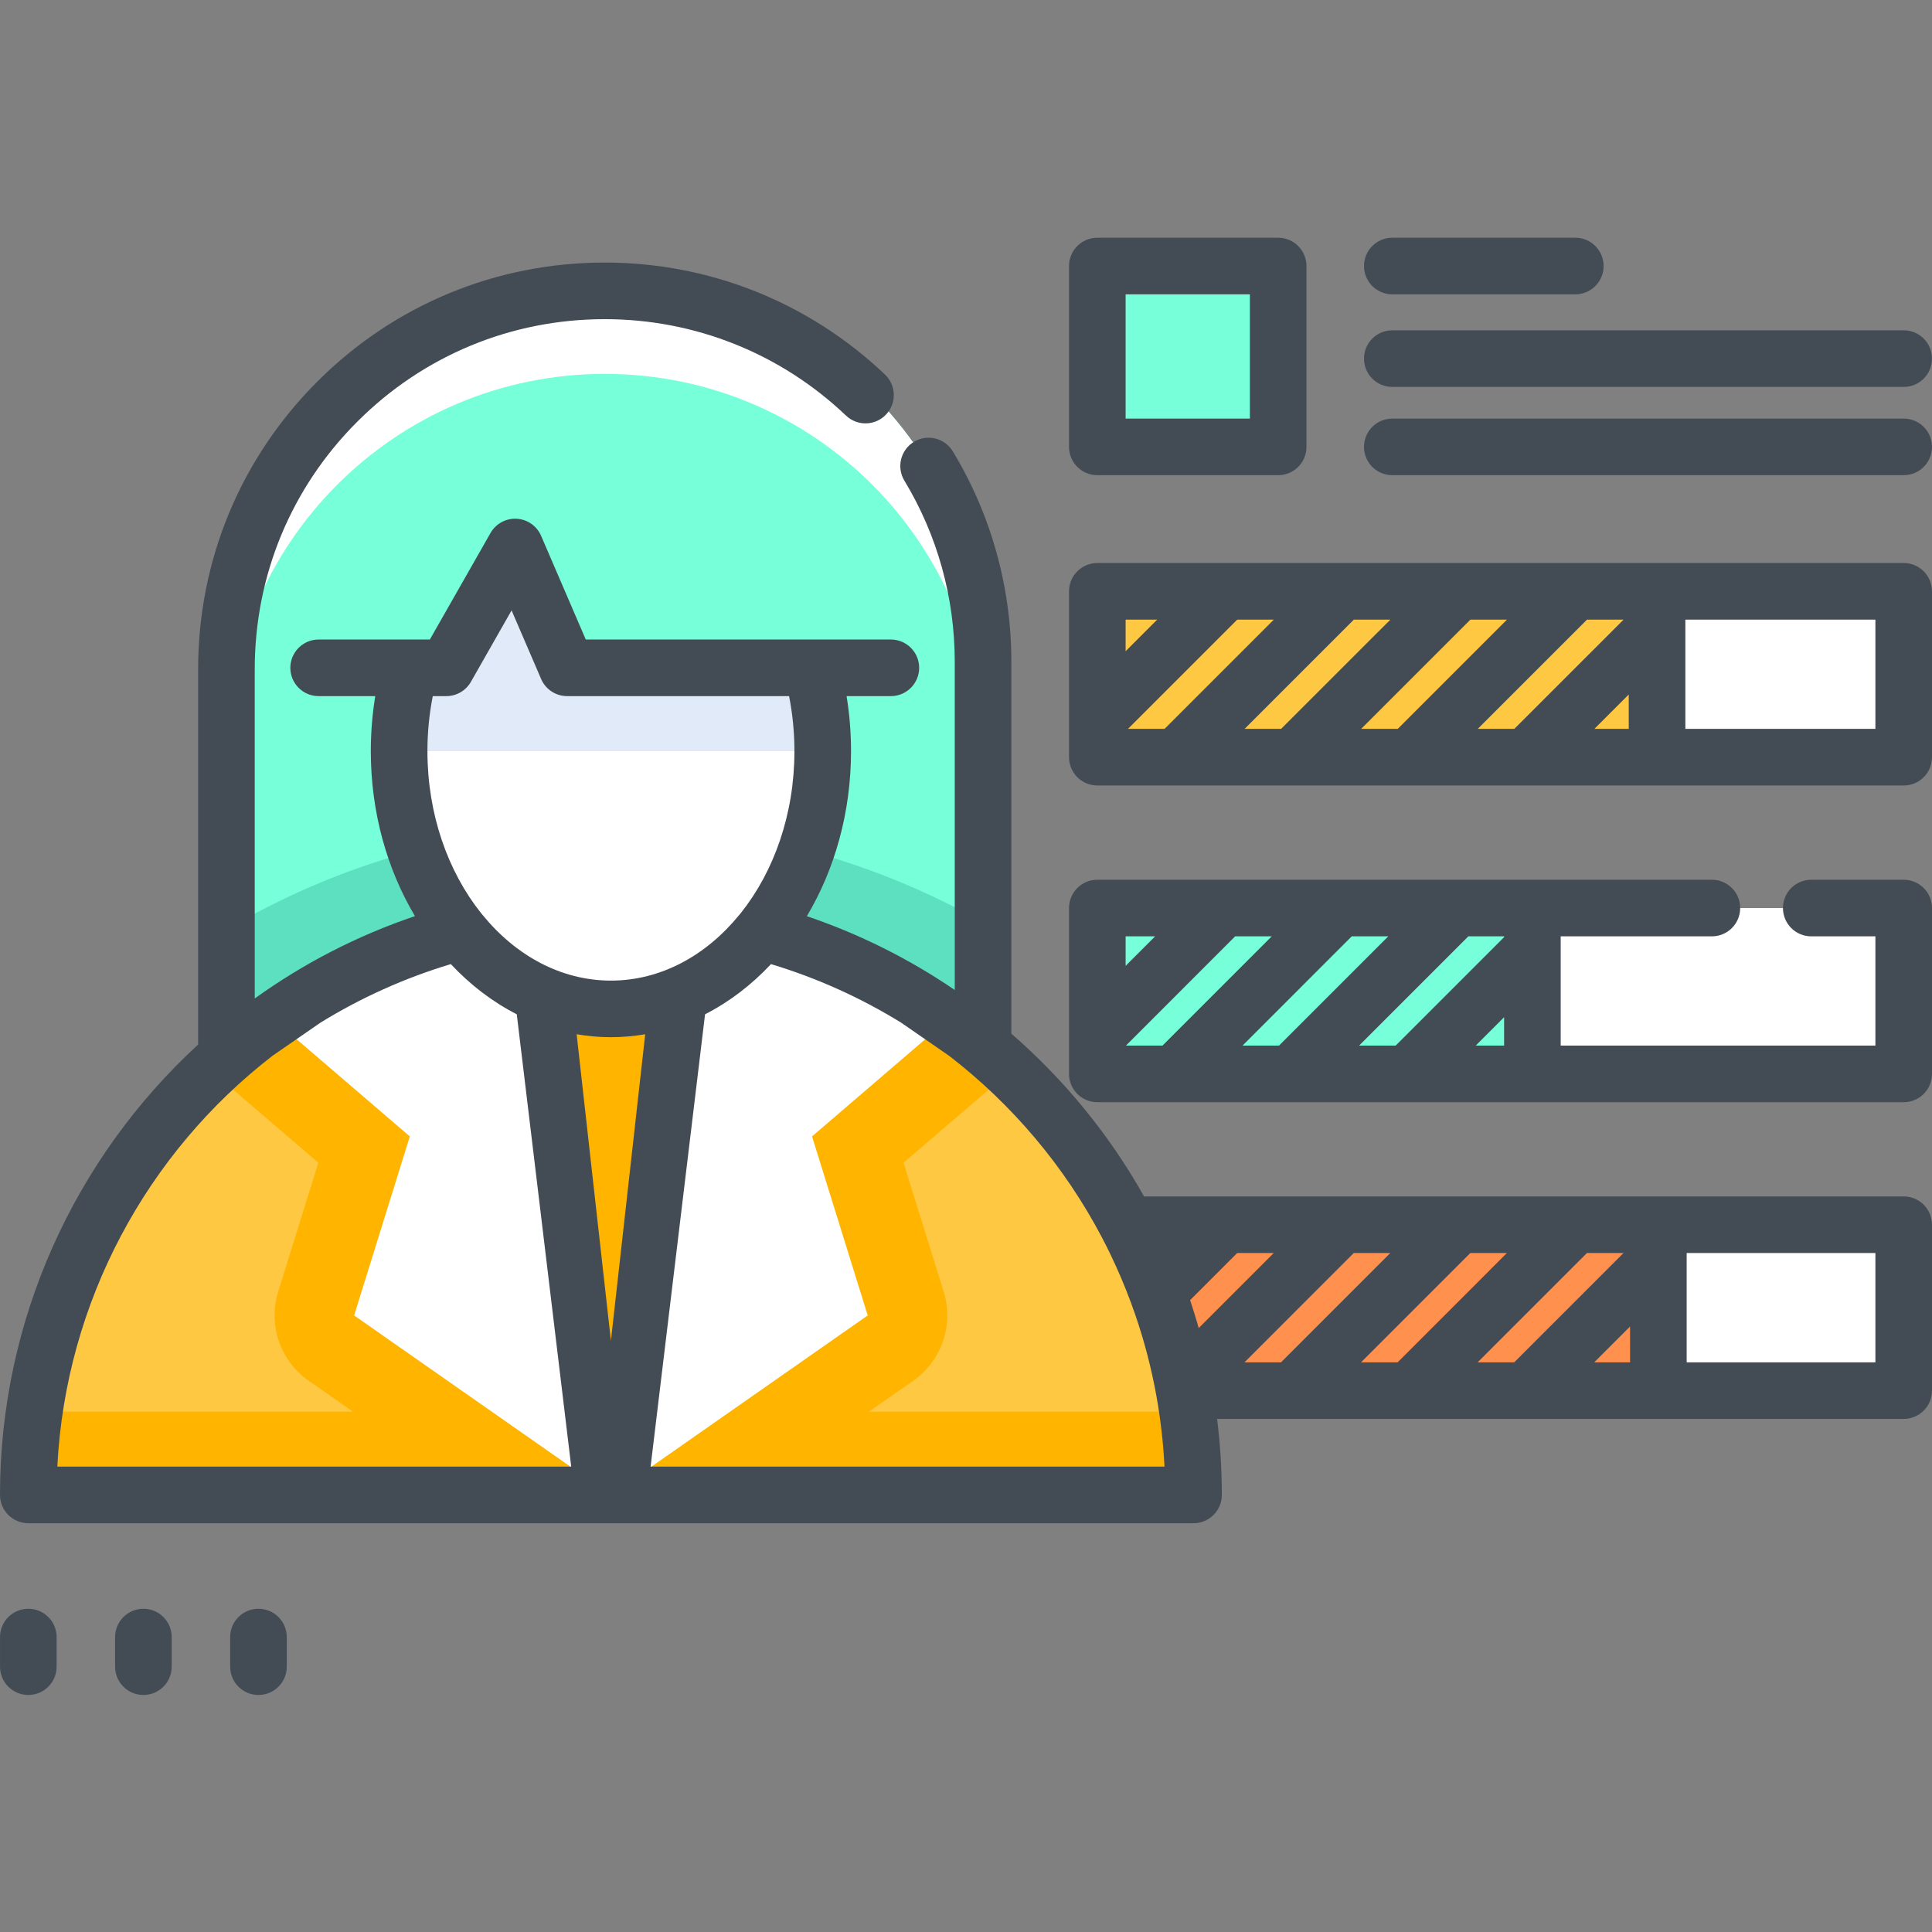
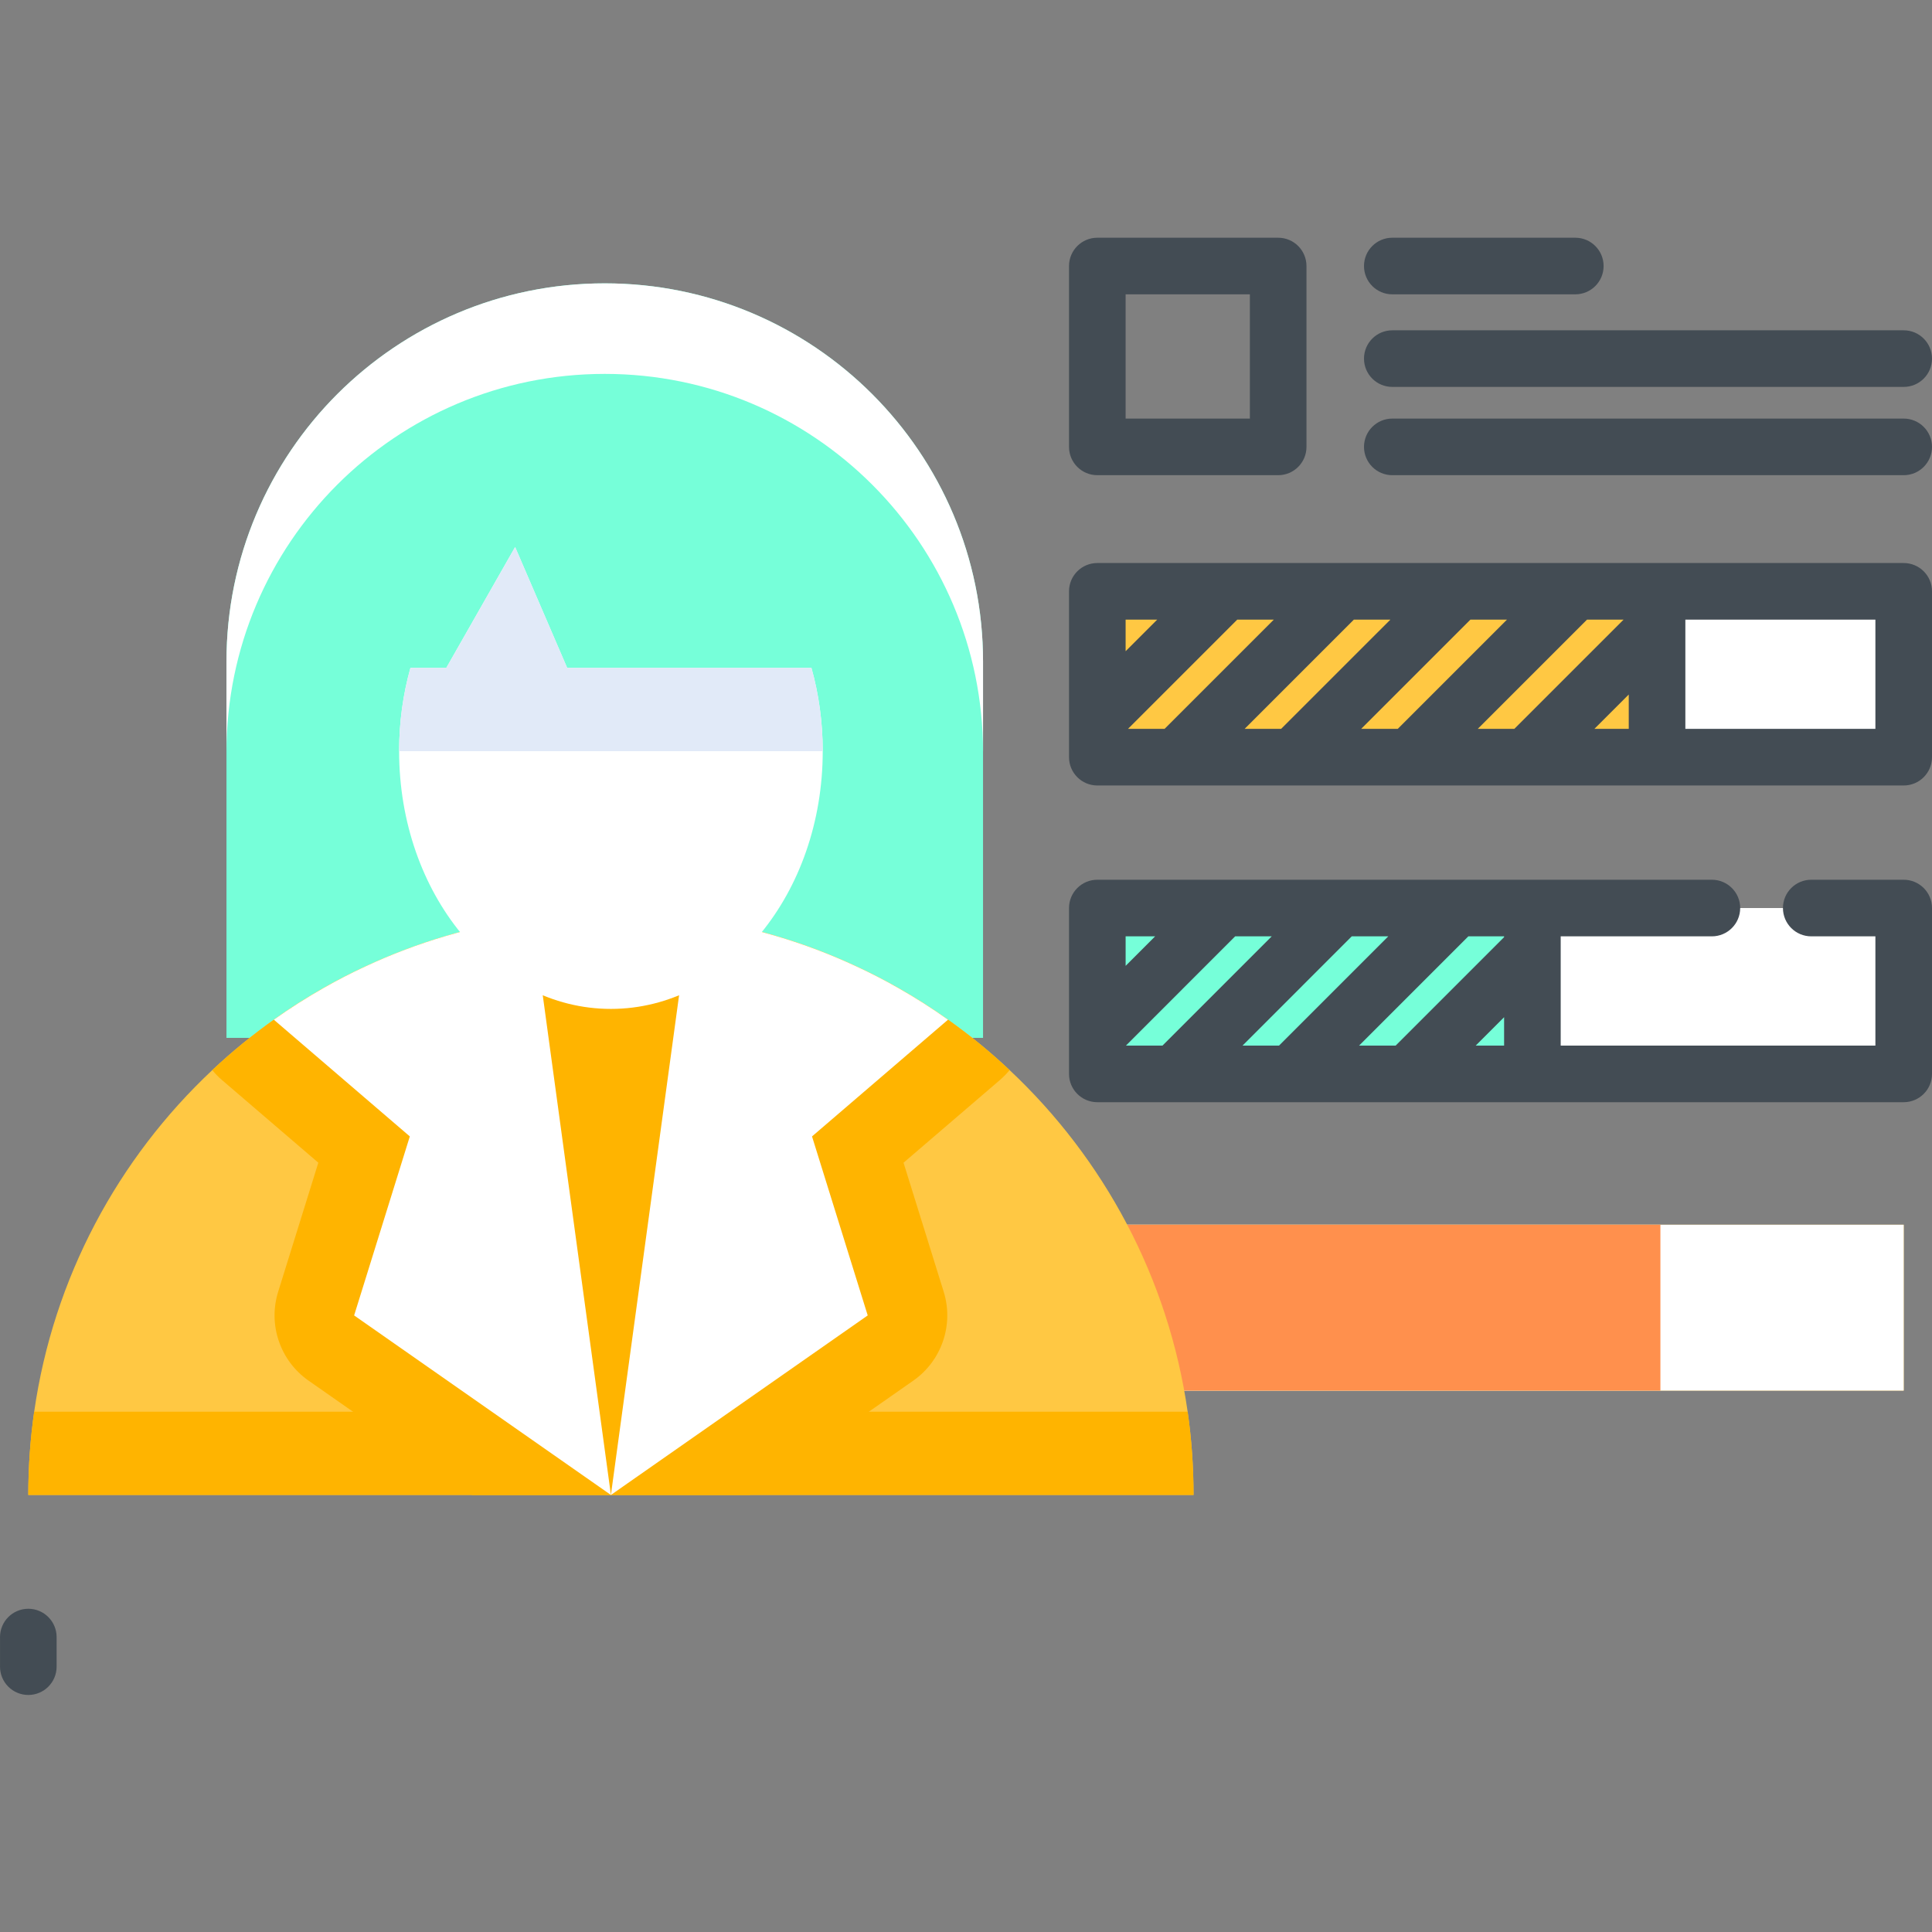
<svg xmlns="http://www.w3.org/2000/svg" height="512pt" viewBox="0 -63 512 512" width="512pt">
  <rect x="0" y="-63" width="512" height="512" fill="#808080" stroke="none" />
  <path d="m290.797 93.707h213.703v43.953h-213.703zm0 0" fill="#ffc843" />
  <path d="m290.797 93.707h213.703v43.953h-213.703zm0 0" fill="#fff" />
  <path d="m290.797 93.707h148.34v43.953h-148.34zm0 0" fill="#ffc843" />
  <path d="m290.797 177.641h213.703v43.953h-213.703zm0 0" fill="#ffc843" />
  <path d="m290.797 177.641h213.703v43.953h-213.703zm0 0" fill="#fff" />
  <path d="m290.797 177.641h115.305v43.953h-115.305zm0 0" fill="#76ffd9" />
  <path d="m290.797 261.57h213.703v43.957h-213.703zm0 0" fill="#ffc843" />
  <path d="m290.797 261.57h213.703v43.957h-213.703zm0 0" fill="#fff" />
  <path d="m290.797 261.57h149.227v43.957h-149.227zm0 0" fill="#ff904d" />
  <path d="m60.016 112.34v99.707h200.5v-99.707c0-55.363-44.887-100.25-100.25-100.25-27.684 0-52.742 11.223-70.891 29.359-18.137 18.148-29.359 43.207-29.359 70.891zm0 0" fill="#76ffd9" />
  <path d="m60.016 112.34v23.996c0-27.684 11.223-52.742 29.359-70.891 18.148-18.137 43.207-29.359 70.891-29.359 55.363 0 100.25 44.887 100.25 100.25v-23.996c0-55.363-44.887-100.25-100.25-100.25-27.684 0-52.742 11.223-70.891 29.359-18.137 18.148-29.359 43.207-29.359 70.891zm0 0" fill="#fff" />
-   <path d="m60.016 183.348v28.699h200.5v-30.594c-4.543-2.574-9.207-4.977-13.945-7.176-25.723-12-54.406-18.68-84.664-18.68-30.254 0-58.938 6.691-84.676 18.68-2.172 1.027-4.348 2.078-6.5 3.176-3.637 1.859-7.211 3.828-10.715 5.895zm0 0" fill="#5de0bf" />
  <path d="m316.301 333.18h-308.801c0-7.488.531-14.859 1.559-22.059 5.09-35.52 22.25-67.129 47.203-90.539 10.559-9.922 22.5-18.359 35.52-25.012 1.66-.84 3.32-1.648 5-2.43 19.797-9.23 41.848-14.371 65.129-14.371 7.09 0 14.039.473 20.871 1.402 15.609 2.098 30.48 6.539 44.238 12.969 3.719 1.719 7.371 3.609 10.941 5.629 4.57 2.59 9.008 5.422 13.277 8.453 5.75 4.078 11.203 8.539 16.312 13.359 24.949 23.41 42.109 55.02 47.188 90.539 1.031 7.199 1.562 14.57 1.562 22.059zm0 0" fill="#ffc843" />
  <path d="m316.301 333.18h-308.801c0-7.488.531-14.859 1.559-22.059h305.68c1.031 7.199 1.562 14.57 1.562 22.059zm0 0" fill="#ffb400" />
  <path d="m56.262 220.582c.758.949 1.625 1.836 2.574 2.648l25.523 21.895-10.648 34.215c-2.723 8.758.535 18.277 8.055 23.539l43.34 30.301h73.59l43.34-30.301c7.516-5.262 10.773-14.781 8.055-23.539l-10.648-34.211 25.523-21.898c.949-.812 1.812-1.699 2.586-2.645-5.113-4.82-10.566-9.281-16.312-13.359-4.27-3.035-8.707-5.863-13.285-8.457-3.562-2.023-7.211-3.91-10.93-5.629-13.758-6.43-28.637-10.871-44.25-12.969-6.82-.926-13.777-1.402-20.863-1.402-23.277 0-45.336 5.145-65.133 14.371-1.676.781-3.344 1.594-4.996 2.434-13.02 6.645-24.965 15.09-35.52 25.008zm0 0" fill="#ffb400" />
  <path d="m93.848 285.602 14.758-47.441-36.043-30.934c4.27-3.035 8.707-5.863 13.281-8.453 3.562-2.027 7.211-3.914 10.934-5.633 13.758-6.43 28.633-10.867 44.25-12.965l20.871 153.004zm0 0" fill="#fff" />
  <path d="m229.953 285.602-14.758-47.441 36.043-30.934c-4.27-3.035-8.707-5.863-13.281-8.453-3.562-2.027-7.211-3.914-10.934-5.633-13.758-6.43-28.633-10.867-44.25-12.965l-20.875 153.004zm0 0" fill="#fff" />
  <path d="m105.77 136.059c0 37.73 25.121 68.312 56.125 68.312 31.004 0 56.137-30.578 56.137-68.312 0-7.723-1.051-15.152-2.996-22.078h-64.738l-13.785-32.016-18.234 32.016h-9.508c-1.949 6.926-3 14.355-3 22.078zm0 0" fill="#fff" />
  <path d="m105.77 136.059h112.262c0-7.723-1.051-15.152-2.996-22.078h-64.738l-13.785-32.016-18.234 32.016h-9.508c-1.949 6.926-3 14.355-3 22.078zm0 0" fill="#e1eaf8" />
-   <path d="m290.797 7.5h47.934v47.93h-47.934zm0 0" fill="#76ffd9" />
  <g fill="#434c54">
    <path d="m504.5 86.207h-213.699c-4.145 0-7.5 3.355-7.5 7.5v33.973.012 9.969c0 4.141 3.355 7.5 7.5 7.5h213.699c4.145 0 7.5-3.359 7.5-7.5v-43.957c0-4.141-3.355-7.496-7.5-7.496zm-112.879 43.953 28.957-28.953h9.688l-28.957 28.953zm-30.898 0 28.953-28.953h9.688l-28.953 28.953zm-30.891 0 28.953-28.953h9.68l-28.957 28.953zm-30.902 0 28.957-28.953h9.688l-28.957 28.953zm132.707 0h-9.113l9.113-9.109zm-124.965-28.953-8.371 8.371v-8.371zm190.328 28.953h-50.363v-28.953h50.363zm0 0" />
    <path d="m504.5 170.141h-24.5c-4.145 0-7.5 3.355-7.5 7.5 0 4.141 3.355 7.5 7.5 7.5h17v28.953h-83.398v-28.953h40.066c4.141 0 7.5-3.359 7.5-7.5 0-4.145-3.359-7.5-7.5-7.5h-67.633c-.012 0-95.234 0-95.234 0-4.145 0-7.5 3.355-7.5 7.5v33.426.008 10.52c0 4.141 3.355 7.5 7.5 7.5h213.699c4.145 0 7.5-3.359 7.5-7.5v-43.953c0-4.145-3.355-7.5-7.5-7.5zm-144.328 43.953 28.957-28.957h9.473v.215l-28.742 28.742zm-30.891 0 28.953-28.957h9.68l-28.957 28.957zm-30.898 0 28.953-28.957h9.688l-28.953 28.957zm100.219-7.527v7.527h-7.527zm-92.48-21.426-7.82 7.824v-7.824zm0 0" />
-     <path d="m504.5 254.07h-201.312c-9.215-16.426-21.172-30.98-35.168-43.137v-98.594c0-19.691-5.363-38.957-15.512-55.723-2.148-3.543-6.758-4.68-10.301-2.531-3.543 2.145-4.68 6.758-2.531 10.301 8.73 14.418 13.344 31.004 13.344 47.957v87.008c-12.055-8.227-25.234-14.824-39.195-19.551 7.363-12.371 11.707-27.461 11.707-43.742 0-4.93-.398-9.801-1.18-14.578h11.734c4.141 0 7.5-3.355 7.5-7.5 0-4.141-3.359-7.5-7.5-7.5h-20.84-.004-60.008l-11.836-27.484c-1.125-2.613-3.633-4.363-6.473-4.52-2.844-.16-5.527 1.305-6.934 3.777l-16.074 28.227h-29.473c-4.141 0-7.5 3.359-7.5 7.5 0 4.145 3.359 7.5 7.5 7.5h15.004c-.777 4.777-1.18 9.648-1.18 14.578 0 16.277 4.344 31.359 11.699 43.727-15.406 5.203-29.66 12.621-42.457 21.824v-87.27c0-24.781 9.648-48.07 27.172-65.586 17.512-17.523 40.801-27.172 65.578-27.172 23.906 0 46.613 9.074 63.941 25.555 3 2.852 7.746 2.734 10.602-.27 2.855-3 2.734-7.746-.266-10.602-20.129-19.141-46.508-29.684-74.277-29.684-28.785 0-55.84 11.211-76.184 31.562-20.355 20.348-31.566 47.406-31.566 76.195v99.48c-32.613 29.961-52.512 72.859-52.512 119.352 0 4.141 3.359 7.5 7.5 7.5h154.27c.043 0 .086.008.129.008.047 0 .09-.008.133-.008h154.27c4.141 0 7.5-3.359 7.5-7.5 0-6.73-.43-13.473-1.258-20.141h181.957c4.145 0 7.5-3.359 7.5-7.5v-43.961c0-4.141-3.355-7.5-7.5-7.5zm-389.809-132.59h3.586c2.695 0 5.184-1.445 6.52-3.789l10.777-18.934 7.832 18.191c1.188 2.75 3.895 4.531 6.891 4.531h58.816c.938 4.742 1.418 9.621 1.418 14.578 0 16.734-5.434 31.91-14.211 42.918-.152.164-.297.34-.434.52-8.773 10.738-20.77 17.375-33.988 17.375-13.215 0-25.207-6.633-33.98-17.367-.141-.188-.285-.363-.441-.535-8.773-11.004-14.203-26.18-14.203-42.91-.004-4.957.48-9.836 1.418-14.578zm56.297 89.605-9.09 81.215-9.086-81.215c2.969.508 6 .785 9.082.785 3.09 0 6.121-.277 9.094-.785zm-155.797 114.586c2.219-43.609 23.699-83.121 57.016-108.867l12.758-8.816c10.621-6.539 22.184-11.781 34.508-15.488 5.145 5.496 11.039 10.012 17.477 13.297l14.945 124.145h20.008l14.945-124.148c6.438-3.281 12.332-7.801 17.477-13.293 12.188 3.672 23.77 8.91 34.484 15.512l12.754 8.816c16.648 12.848 30.566 29.242 40.523 48.227.723 1.379 1.426 2.777 2.109 4.188.008.016.016.031.02.047 2.035 4.215 3.875 8.539 5.492 12.91.371 1 .73 2.004 1.078 3.012 2.441 7.059 4.344 14.328 5.66 21.652 1.121 6.191 1.844 12.488 2.16 18.809zm302.48-36.723c-.109-.379-.215-.758-.324-1.133-.051-.184-.102-.367-.156-.547-.457-1.547-.941-3.082-1.441-4.609-.117-.352-.234-.703-.355-1.059-.004-.012-.008-.027-.012-.043l12.484-12.488h9.684zm12.133 9.082 28.957-28.961h9.68l-28.961 28.961zm30.887 0 28.961-28.961h9.688l-28.957 28.961zm30.902 0 28.961-28.961h9.688l-28.961 28.961zm40.391 0h-9.492l9.492-9.492zm65.016 0h-50.016s0-27.48 0-28.961h50.016zm0 0" />
    <path d="m7.504 363.34c-4.145 0-7.5 3.359-7.5 7.5v7.844c0 4.141 3.355 7.5 7.5 7.5 4.141 0 7.5-3.359 7.5-7.5v-7.844c0-4.141-3.359-7.5-7.5-7.5zm0 0" />
-     <path d="m38 363.34c-4.141 0-7.5 3.359-7.5 7.5v7.844c0 4.141 3.359 7.5 7.5 7.5 4.145 0 7.5-3.359 7.5-7.5v-7.844c0-4.141-3.355-7.5-7.5-7.5zm0 0" />
-     <path d="m68.496 363.34c-4.141 0-7.5 3.359-7.5 7.5v7.844c0 4.141 3.359 7.5 7.5 7.5 4.145 0 7.5-3.359 7.5-7.5v-7.844c0-4.141-3.355-7.5-7.5-7.5zm0 0" />
    <path d="m290.801 62.93h47.93c4.141 0 7.5-3.359 7.5-7.5v-47.93c0-4.141-3.359-7.5-7.5-7.5h-47.93c-4.145 0-7.5 3.359-7.5 7.5v47.93c0 4.141 3.355 7.5 7.5 7.5zm7.5-47.93h32.93v32.93h-32.93zm0 0" />
    <path d="m368.973 15h48.5c4.145 0 7.5-3.359 7.5-7.5s-3.355-7.5-7.5-7.5h-48.5c-4.145 0-7.5 3.359-7.5 7.5s3.355 7.5 7.5 7.5zm0 0" />
    <path d="m368.973 39.535h135.527c4.145 0 7.5-3.355 7.5-7.5 0-4.141-3.355-7.5-7.5-7.5h-135.527c-4.145 0-7.5 3.359-7.5 7.5 0 4.145 3.355 7.5 7.5 7.5zm0 0" />
    <path d="m504.5 47.93h-135.527c-4.145 0-7.5 3.359-7.5 7.5 0 4.141 3.355 7.5 7.5 7.5h135.527c4.145 0 7.5-3.359 7.5-7.5 0-4.141-3.355-7.5-7.5-7.5zm0 0" />
  </g>
</svg>